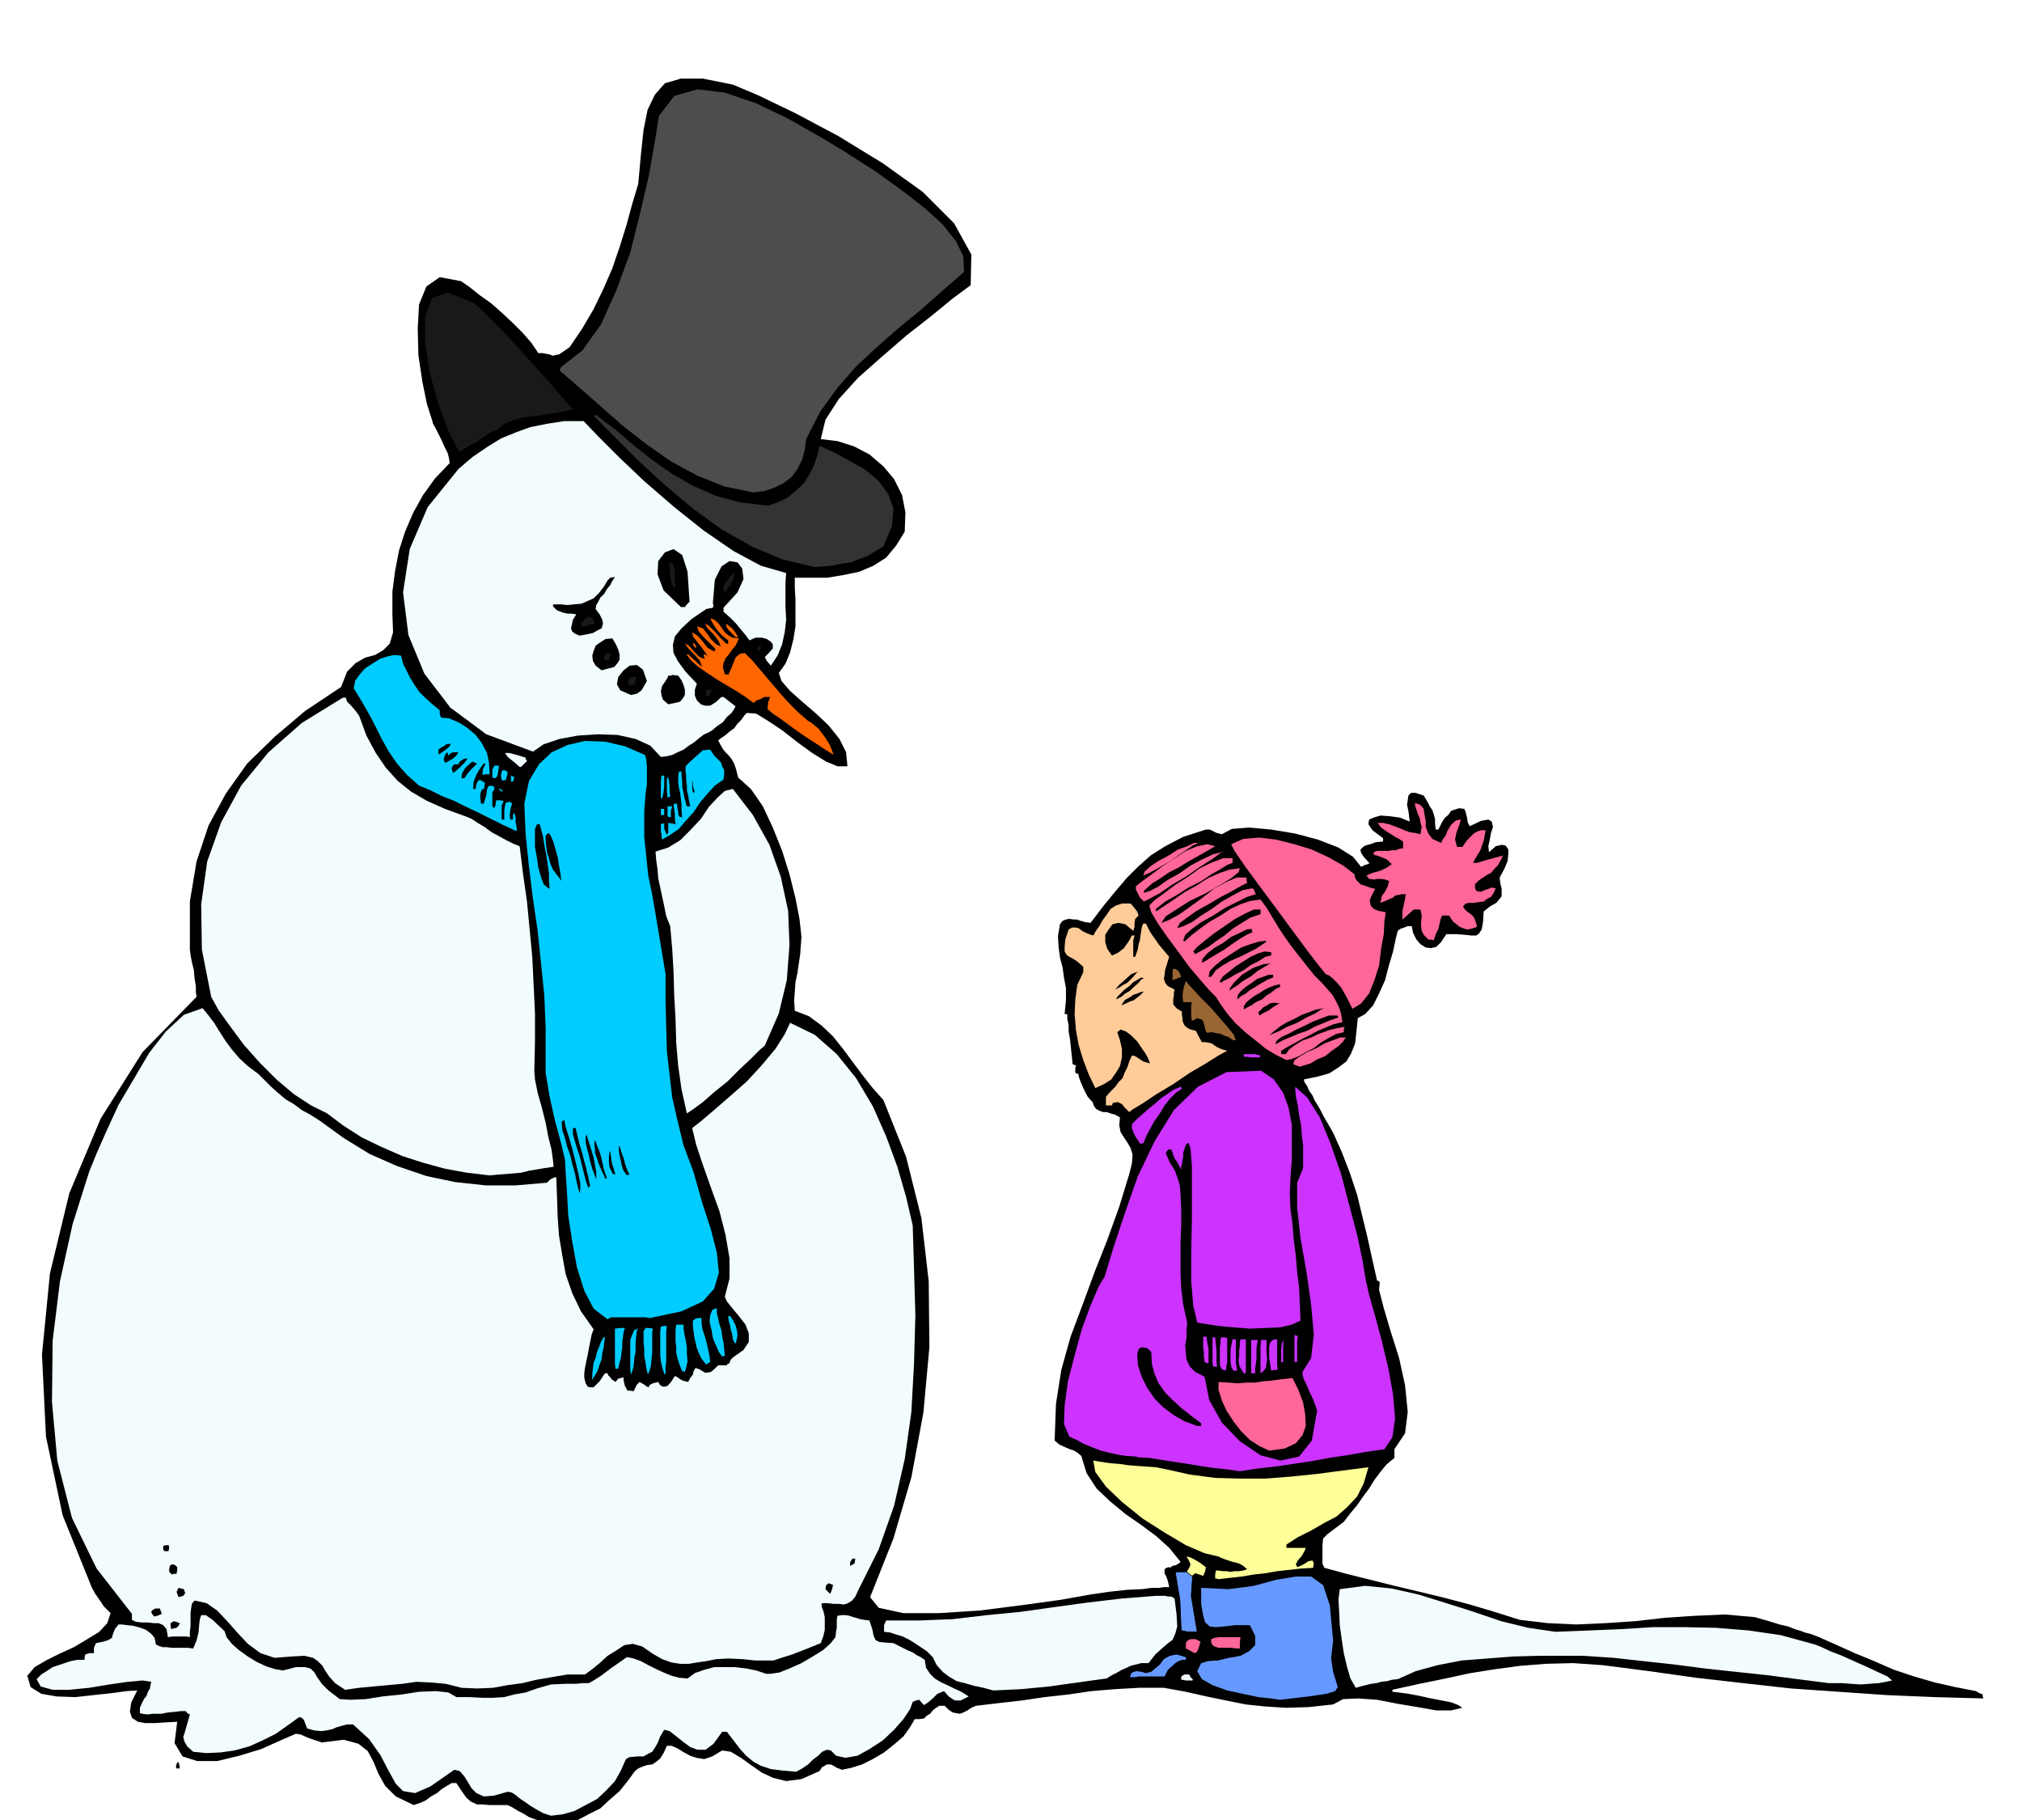
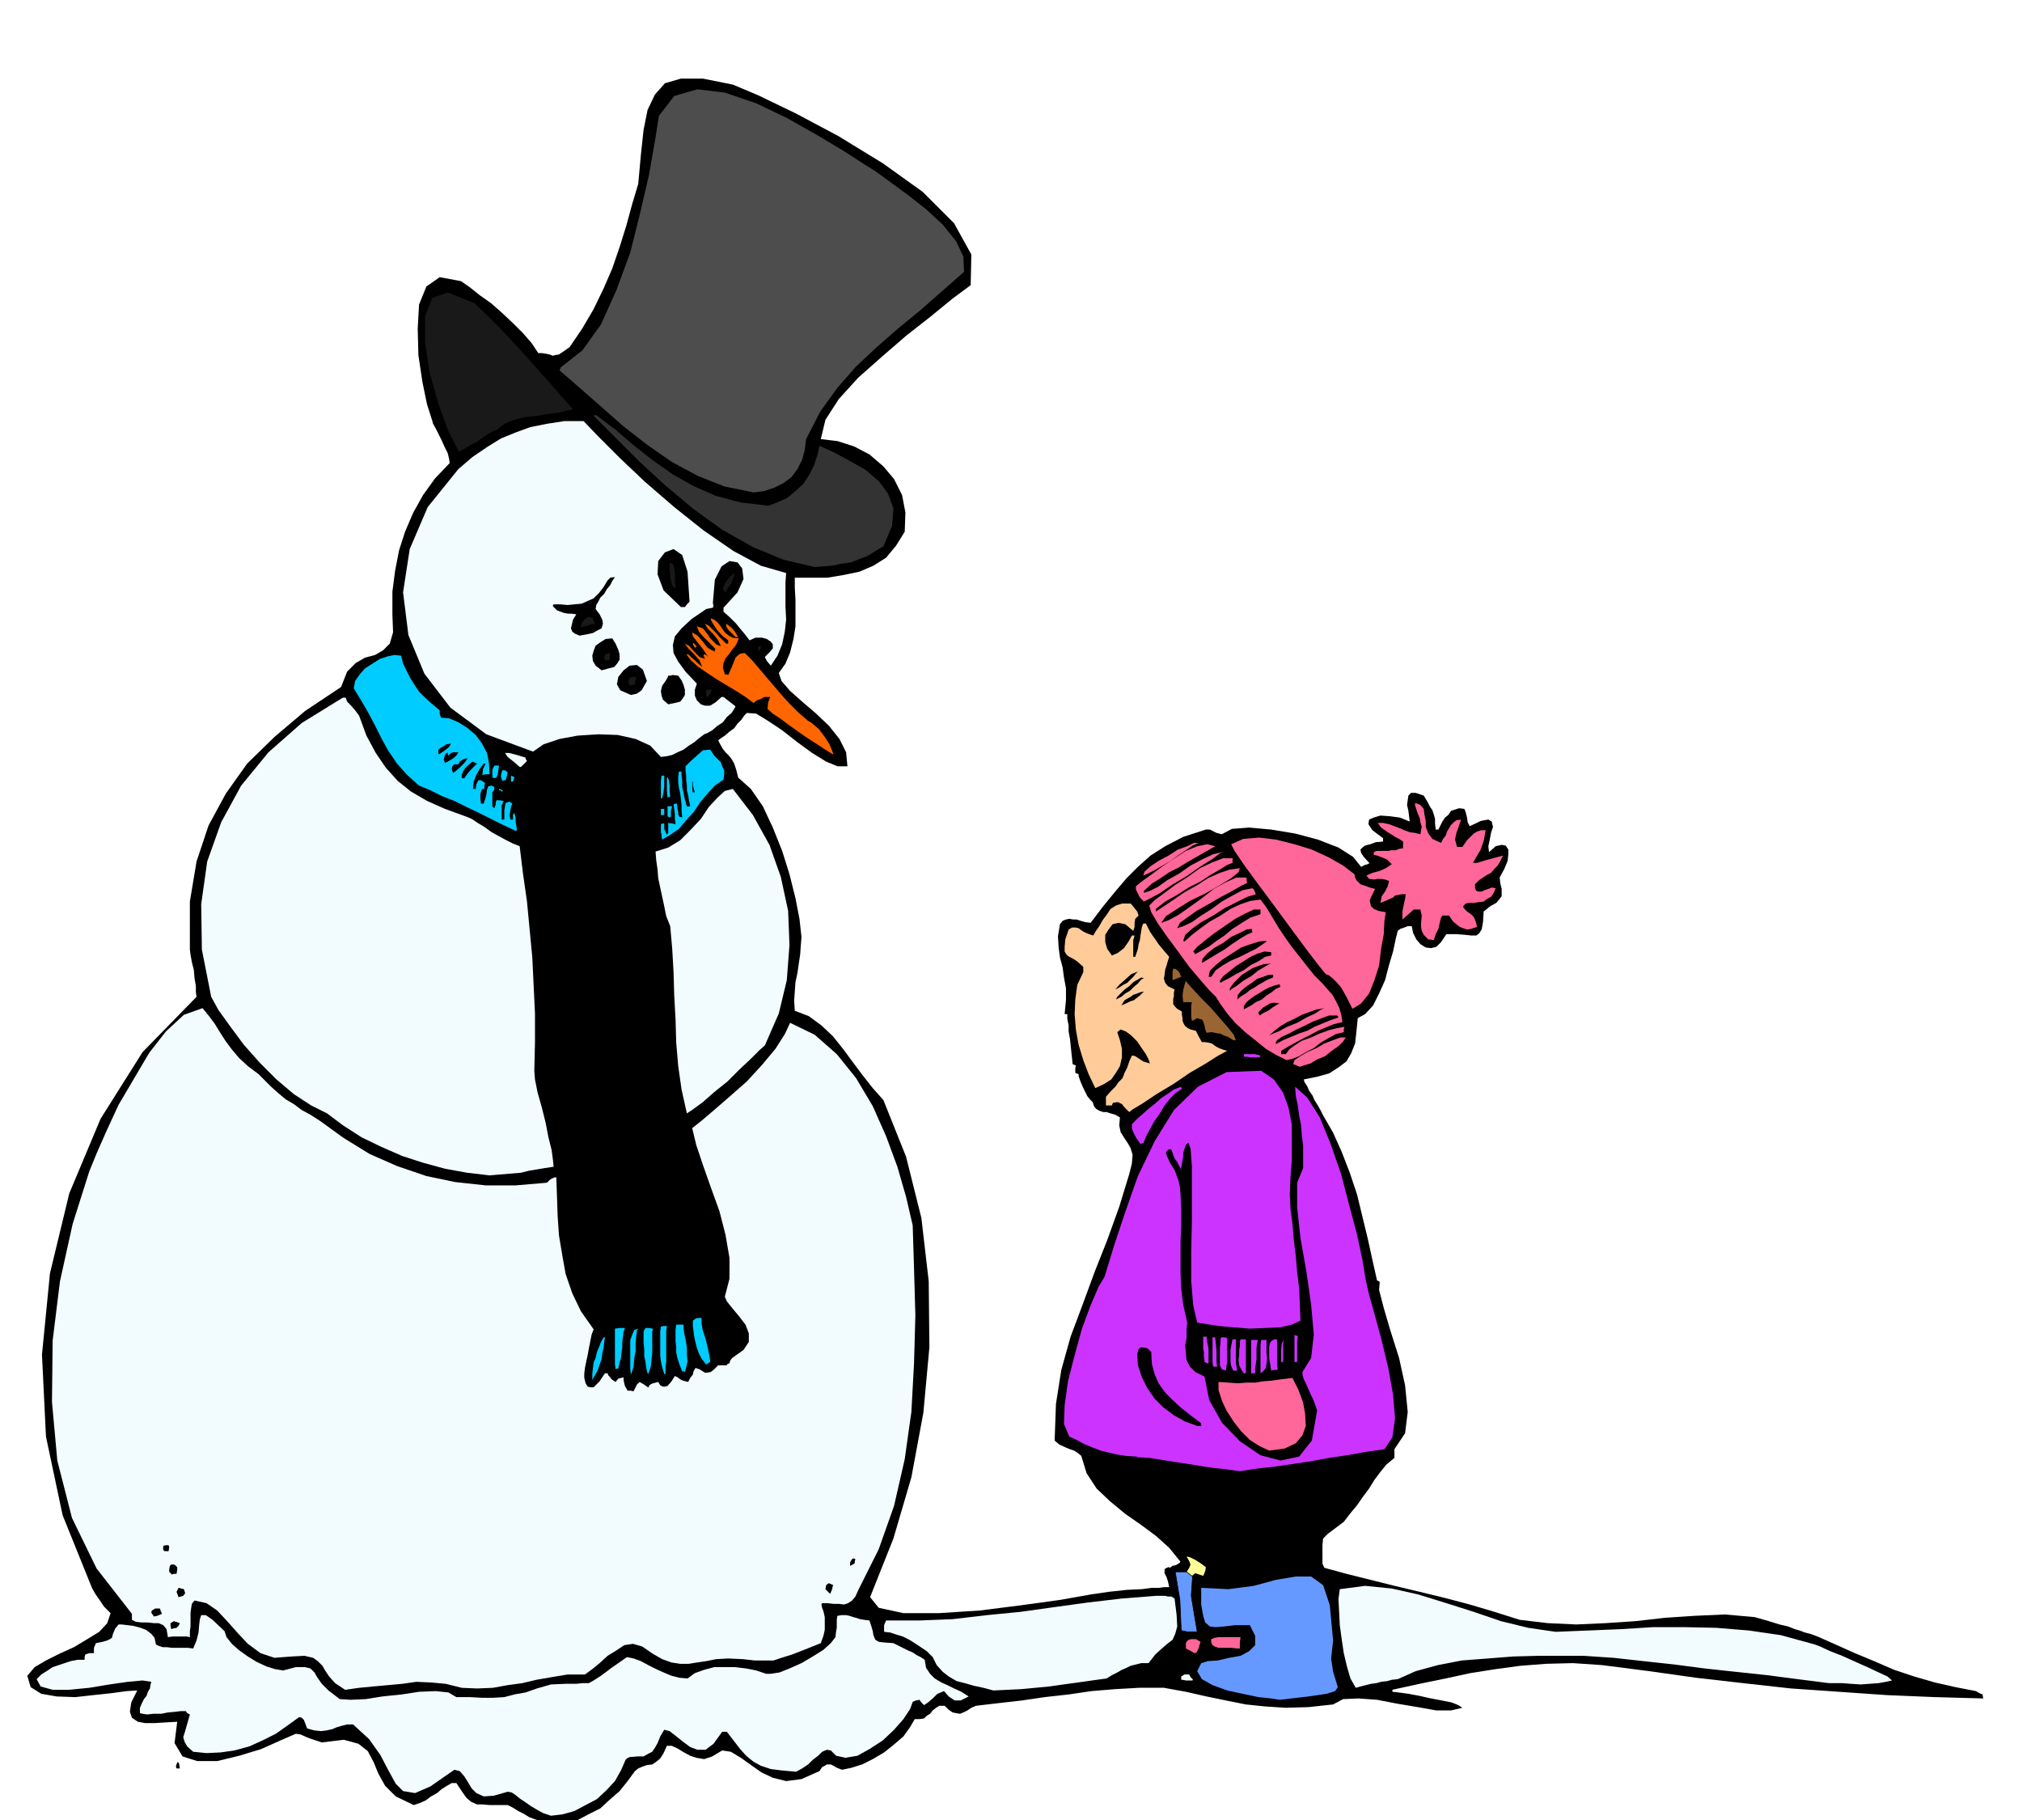
<svg xmlns="http://www.w3.org/2000/svg" width="490.455" height="441.505" fill-rule="evenodd" stroke-linecap="round" preserveAspectRatio="none" viewBox="0 0 3035 2732">
  <style>.brush1{fill:#000}.pen1{stroke:none}.brush2{fill:#f2fcff}.brush3{fill:#69f}.brush4{fill:#f69}.brush5{fill:#ff9}.brush6{fill:#c3f}.brush7{fill:#0cf}.brush9{fill:#963}.brush10{fill:#f60}.brush11{fill:#191919}</style>
  <path d="m831 2739-11-3-9-3-9-3-8-3-8-5-8-4-8-5-8-4h-27l-11-1h-8l-9-4-7-6-7-10-8-12h-7l-7 4-8 5-7 6-9 5-8 6-9 4-9 3-27-13-16-16-10-18-7-17-9-17-14-11-22-6-33 4-6-2-6-2-6-2-5-2-9-4-7-1-23 10-29 13-33 10-33 8h-30l-22-7-12-20 4-32-18 1-16 1h-14l-11-2-9-6-3-9 2-14 9-18-16 1-22 3-28 3-27 3-28-1-23-4-16-10-5-17 11-13 17-10 20-10 22-10 20-12 18-11 12-13 5-15-10-10-6-9-7-10-5-9-44-109-25-118-6-123 12-122 29-120 47-112 63-100 81-83-1-7v-9l-2-12-1-12-3-12-2-11-1-8v-72l10-60 18-54 26-48 32-45 41-40 46-39 54-36 9-23 13-13 14-8 15-4 12-7 10-10 5-17-1-27v-34l4-31 6-31 9-28 12-28 15-27 18-25 22-23-1-7-2-8-5-10-4-9-5-10-4-8-4-7-1-4-8-25-7-34-6-40-1-40 2-36 11-27 20-14 32 6 13 9 15 12 17 12 17 15 16 15 15 15 13 15 10 15h6l6 1 5 1 5 2 3-1 6-1 6-4 10-7 19-28 17-29 15-31 13-30 11-32 10-32 9-33 9-30 4-44 4-37 6-30 11-23 15-17 24-7h33l45 9 38 16 56 27 64 34 67 41 60 43 47 47 26 47-1 46-27 20-33 27-37 29-37 32-35 31-29 32-20 31-7 29 25 3 25 8 23 12 21 18 16 19 12 24 5 26-1 29-13 21-15 18-19 12-21 9-24 5-24 4h-49v15l1 18v40l-3 19-5 20-7 17-10 14 4 12 13 15 18 16 21 18 19 18 16 20 10 20 2 21h-15l-17-7-21-13-22-16-23-18-21-14-18-11-14-1-4 4-4 6-6 6-5 7-7 5-7 6-6 4-4 3 3 6 4 7 4 5 5 5 4 5 4 7 3 9 3 12 19 17 18 26 15 32 14 35 11 35 9 36 6 31 3 27-1 13-1 14-2 13-2 14-3 14-1 14-1 14 1 15 21 8 19 14 17 16 16 20 14 19 15 20 15 19 16 18 34 85 23 92 11 95 1 99-9 98-18 97-27 92-35 88 13 16 37 8h53l62-4 63-8 58-8 45-8 27-4 28-3 22-1 15-2h11l7-1h8l-2-9-2-6-3-6v-6l3-2 3-1h1l1 1 4-3 5-1 5-3 2-2-17-21-20-18-23-17-23-16-23-19-20-19-15-23-8-26-6-5-5-3-6-2-5-2-11-5-7-6 2-55 8-51 14-50 18-48 18-49 19-48 18-50 15-49 4-16 1-13-3-10-4-7-6-9-5-8-2-10 1-12-7-4-7-2-6-2h-5l-6-2-5-3-3-4-2-6-4-4-4-5-3-6-3-6-3-7-2-5-2-6v-3l-3-1-2-1v-7l1-4-3-1-2-1-1-10-1-9-1-10-1-9-2-11v-9l-2-10v-7h-4l2-21v-18l-3-16-2-15-4-15-2-15-1-17 3-18 4-5 5-2 5-1 6 1h5l6 2 7 2 8 1 19-25 18-22 17-20 17-17 19-17 22-14 27-14 34-11h6l6 3 4 2 8 2 15-8 26-2 33 3 36 6 34 9 31 12 22 14 12 15 6-3 4-1 1-1h2l-9-10-4-6-1-5 3-3 4-3 8-2 8-3 11-1v-5l-16-12-6-9 1-7 7-3 10-3 14 1 15 2 15 6-1-8-1-8-2-9 1-7 1-7 4-4h7l12 4 3 5 3 5 3 6 4 6 2 6 2 7v7l1 9h4l3-6 3-6 4-6 5-4 4-6 6-2 6-2 8 1 2 5 2 8 1 7 3 6 17-8 11-2 5 3 2 8-3 9-2 11-2 9 1 9 10-9 9-2 6 1 4 6v7l-1 10-5 12-7 13 1 9 2 8v11l-3 4-5 6-9 5-10 8-1 16-2 11-4 6-4 3h-8l-9-1-13-1h-15l-8 12-7 7-8 2-8-1-8-5-6-7-5-10-2-10h-6l-5 2-6 2-4 3-3 12-4 19-6 20-6 23-9 20-9 18-12 13-11 6-2 20-2 18-6 15-7 12-12 9-14 9-18 5-20 4 1 4 4 6 3 7 5 7 3 7 5 8 4 7 4 8 15 26 13 29 12 31 11 33 8 33 8 33 7 32 7 31h1l3 2-1 12 7 27 10 34 13 41 9 41 4 40-4 32-16 24v13l-12 10-9 11-9 12-8 13-9 12-9 13-10 12-10 13-8 6-8 6-8 6-7 7-1 10v28l3 6 33 9 36 9 36 9 38 9 37 9 38 10 37 11 38 12 42 5 43 2 44-2 45-3 44-5 45-3 45-2 45 4 21 6 16 5 13 3 10 4 7 2 8 3 8 2 11 4 27 12 29 13 29 12 30 13 30 10 31 9 31 7 31 6 5 3 5 2v2l1 4-73-2-72-3-72-5-72-5-72-8-70-8-71-10-70-9-44-3-40 1-39 3-37 5-38 6-37 8-39 8-41 9v3l9 1 15 2 16 3 18 4 16 3 15 3 10 4 6 4-17 4h-22l-28-5-30-5-31-6-28-2-23 1-15 8-37 4-34 1-31-2-29-3-30-6-29-6-31-7-33-6h-37l-36 2-36 3-34 5-36 4-34 5-35 4-34 4-7 3-6 4-6 3-5 2-6-1-5-1-6-4-6-6h-8l-5 3-5 4-4 5-5 3-4 4-7 1h-7l-7 12-10 14-14 12-15 12-17 10-16 8-16 5-14 3-8-3-5-3-4-2h-6l-3 2-4 2-4 6-27 12-23 3-20-5-17-8-17-12-14-10-15-9-13-2-15 9-12 4-12-2-9-3-11-6-8-5-9-4h-7l-5 11-5 8-6 5-6 4-8 1-6 2-7 3-5 4-11 15-12 15-15 13-14 13-18 9-17 9-18 5-17 2z" class="pen1 brush1" />
  <path d="m827 2725-12-4-9-5-10-6-7-5-9-6-6-5-6-4-6-1-21 6-15 1-11-5-7-7-6-10-5-8-7-8-8-2-36 25-23 10-18-3-11-11-11-20-12-23-17-24-24-22h-9l-8 2-7 2-7 3-9 2-8 1-10-1-11-3-3-8-2-5-3-3-4-1-18 13-17 12-20 10-20 9-22 6-21 3-21 1-20-2-9-8-4-7-2-7 2-6 2-7 2-7 2-7 2-7-4-2-2-3h-8l-8 1-11 1-10 2h-12l-9 1-7-1-4-1v-8l3-7 3-6 4-5 2-6 3-5 1-6 1-4-13-2-22 2-28 4-30 5-31 3H79l-18-5-6-11 7-7 8-5 9-6 9-3 9-3 9-3 10-2h11v-4l1-4 6-2h7v-8l3-7 10-2 7-2 4-2 3-2 1-4 1-3 3-7 5-6h5l8 1 9 1 11 3 8 3 8 6 5 6 2 10 4 2 6 2h6l8 1h24l8 1 5-12 3-12 1-12 1-8 2-6h7l10 7 18 17 3 9 8 10 10 9 14 10 13 8 15 7 13 4 12 2 19-5h14l8 2 6 6 4 7 7 10 10 10 17 13 16 1 23-1 25-4 29-3 26-4 25-1 19 2 12 7h20l19 1h16l17-1 15-4 17-3 17-6 21-6 22-1h16l10-1h9l7-4 11-7 16-12 23-16 10 2 11 4 11 6 12 6 11 5 12 5 12 3 12 1 11-8 14-5 15-4h31l17 2 15 3 15 5h7l13-2 15-6 18-8 17-10 16-10 11-10 7-9 1-9 1-5v-13l1-5 6-1h7l5 1 6 2 4 1 6 2 6 1 8 1 3 9 2 7 1 6 2 5 1 2 5 3 8 1 14 1 12 6 10 5 7 3 6 4 6 3 6 4 2 12 6 9 7 7 10 6 9 4 10 5 11 5 11 7-6 3-6 3h-9l-9-6-7-8-10 4-7 7-7 6-6 4-4-4-3-4-5 1-5 2-4 11-10 15-14 16-17 16-20 13-18 10-18 3-14-3-8-8-6-1-7 3-6 6-8 6-7 7-9 6-9 5-22-2-16-2-15-5-11-6-11-9-9-10-10-13-10-13h-7l-13 18-12 9h-12l-11-4-12-9-10-8-9-7-8-2-6 10-4 10-4 7-4 6-6 3-7 4h-9l-12 1-4 2-2 2-7 16-9 16-13 14-14 13-17 9-17 9-18 5-17 2z" class="pen1 brush2" />
  <path d="m265 2654-1-3 2-6h2l1 3 1 6h-5z" class="pen1 brush1" />
  <path d="m1921 2551-13-2-19-2-24-5-23-5-22-8-16-9-7-12 6-12 10-3 15-1 17-4 17-3 13-7 9-9v-14l-8-16h-22l-17 2-12 1-9-1-7-6-3-10-3-17v-25l41 2 38-5 33-9 30-5h23l18 13 10 30 5 53-3 27 3 20 4 13 3 10-4 6-13 4-27 4-43 5z" class="pen1 brush3" />
  <path d="m1491 2537-15-4-14-3-14-4-12-3-12-7-9-7-9-10-6-12-9-9-9-6-9-6-8-5-10-5-10-3-9-3-9-1v-10l3-7h50l50-2 51-6 51-5 50-7 51-7 51-6 51-4h14l4 1h5l5 3 3 24 1 18-3 11-4 9-8 6-8 7-10 9-10 13h-11l-8 2-8 2-6 3-7 3-7 4-8 4-8 5-22 3-21 3-22 3-21 3-21 2-21 2-21 1-21 1zm-973-1-15-10-9-10-6-9-4-7-7-7-7-5-13-3-19 1-26 2-21-7-19-14-15-16-16-18-15-16-16-11-18-4-4 5-1 6-1 7v21l-1 7v9l-5-1h-21l-7 1-2-12-5-6-7-3h-7l-9-1h-9l-9-1-6-3v-9l-53-68-37-76-22-86-8-88 1-92 11-89 19-86 25-79 11-27 15-34 18-39 23-39 23-39 25-32 27-25 28-10 9 11 9 12 8 13 9 14 9 12 11 13 13 12 16 12 9 9 10 10 10 9 12 10 12 7 12 9 13 7 14 9 36 26 39 24 41 18 44 15 43 9 46 5h45l47-4 5-5 4-2 2-1h3l1 28 1 30 2 29 5 30 5 28 10 29 13 27 19 27-3 8-2 10-2 10-2 11-2 9-2 10-1 8v7l2 8 3 5 4 1h5l4-4 5-5 4-6 4-6h4l1 3 3 3 2 3 6 4 4-5 8-2v4l1 5 1 4 4 7h4l5 1 5-10 4-4 7 4 4 3 2 1h1v-2l2-2 4-2 8-2 3 5 4 2h3l4-1 6-7 5-8 4 2 4 3 4 2 8 2 3-6 4-5 1-5 3-5 6 2 8 5h4l5-1 5-4 6-6h13l1-2 3-1 1-4 3-4 17-12 8-12v-13l-5-13-10-13-10-12-8-10-3-7 7-27v-31l-6-35-9-35-13-36-12-34-10-30-6-25 14-11 20-17 23-20 25-22 23-25 20-24 14-22 8-17 37 18 33 29 29 36 25 42 20 45 17 46 13 45 10 43 2 65 2 70-2 72-4 73-10 71-16 70-23 65-31 62-4 9-5 6-6 4-6 2-8-1h-8l-9-1h-8l-1 2 1 5 2 5 2 9v19l-2 9-4 11-25 10-18 7-16 5-12 4h-28l-18-2-22-1-18 1-15 3-14 2-12 2h-13l-13-2-14-5-14-8-16-11-14-4-13 2-12 8-13 8-12 11-11 9-11 8h-26l-24 4-23 4-21 5-22 3-22 4-24 1-23-1-24-6-22-2-22-1-21 3-22 2-22 2-21 2-21 3zm1517-3-8-14-5-17-5-21-3-20-3-22-1-21-1-18 2-15 38-5 40 4 40 9 42 13 41 13 41 14 41 10 41 6 49-2 49-2 48-3h48l47 1 49 4 48 7 51 14 8 3 15 7 18 7 20 9 18 8 17 8 13 6 7 6-9 2-11 2-14 1-13 1-15-1-13-1h-20l-47-6-46-6-47-5-46-5-46-6-46-5-45-5-45-3h-68l-38 1-38 3-39 3-36 7-33 9-27 12-9 1-7 2-9 1-7 2-8 1-8 2-8 2-7 2zm-255-11-5-1h-2v-5l5-3h7l2 4 4 4h-1v1h-10z" class="pen1 brush2" />
-   <path d="M1704 2517h-8l2-6 4-2 4-1 7 1 7 2 8-2 6-5 7-6 6-8 9-5 10-2 14 4v4h-6l-5 2-5 3-3 3-8 7-5 10h-39l-5 1z" class="pen1 brush3" />
  <path d="m1793 2481-7-4-6-3v-8l1-2 3-3 4-1h7l7 4-1 3-2 7-3 6-3 1zm64-7-9-1h-19l-6-2-3-2-2-4v-5l5-2 6-1h33l-1 8v9h-4z" class="pen1 brush4" />
  <path d="m1790 2448-8-2-8-2-1-14v-12l-1-10v-9l-2-9-1-9-1-10-1-9 6-1h7l5-8 2-5-2-5-4-7 5 1 8 4 8 5 8 6-1 6-3 7-12-4-6 5-3 10 1 14 1 15 3 16 2 14 2 12h-2l-2 1z" class="pen1 brush5" />
  <path d="m257 2445-1-5v-4l5-3 9 3-2 4-3 3-5 1-3 1zm-26-19-4-6 1-3 5-3h7l1 3 2 5-7 3-5 1zm37-29-3-8 3-6 8 2 2 6-3 4-7 2zm978-5-7-7 1-6 4-3 7 3-1 1-1 5-2 5-1 2z" class="pen1 brush1" />
-   <path d="m1829 2370-3-1h-2v-6l1-6h4l6 1h6l6 1 6-1h7l6-1 6-2-6-5-5-3-6-2-5-1-6-2-6-2-5-2-4-2-21-5-28-12-32-19-33-21-31-25-24-23-16-22-3-17 12 2 14 2 13 1 14 2 13 1 14 1 14 1 15 3 36 8 38 5 37 1h39l38-3 39-4 38-5 39-5-7 24-10 20-15 16-16 14-19 10-19 11-20 10-17 11v5h29l-2 5-4 7-6 7-3 6 1 1 1 3 5-2 6-3 6-4 6-1 2 4-1 7-18 1-18 2-18 2-17 3-18 2-18 3-18 2-17 2z" class="pen1 brush5" />
  <path d="m258 2363-4-4v-4l1-5 2-2h4l2 1 3 3v4l-1 6h-4l-3 1zm1018-13v-5l2-4 2-2h2l2 1-1 3v3l-3 2-4 2zm-1029-22-2-2v-6l4-1h4l1 3-1 6h-6z" class="pen1 brush1" />
  <path d="m1861 2208-21-3-19-2-20-3-18-3-20-3-19-3-19-3-18-1-1-1h-1l-15-1-13-2-13-3-12-3-13-5-12-5-11-6-11-5-8-19 1-28 5-36 10-39 11-40 13-35 12-28 9-15 14-46 17-51 19-54 25-52 29-47 36-35 43-22 52-2 19 13 14 20 8 22 5 26v53l-2 26-1 25 1 22 3 23 2 24 3 24 2 24 3 24 1 24 1 25-13 6-17 4-23 1-23 1-25-2-22-2-19-3-13-2-6-26-3-36v-45l1-46v-82l-2-26-3-9-4 3-2 6-2 6v6l-1 5-1 6-1 4v4l-3-5-3-6-3-4-2-4-2-6-2-5h-4l-3 3-1 3 3 7 3 7 4 6 4 7 2 6 3 8 2 9 1 12 1 23v24l-1 23v47l1 24 3 24 6 27-1 11v12l-2 11 1 12 1 10 5 10 8 8 14 7 7 35 19 34 27 28 31 21 30 8 28-6 19-24 8-45-3-9-3-8-4-8-3-7-4-9-3-6-2-7v-4l13-21 4-35-4-45-7-49-9-51-5-46v-37l9-22v-34l-2-15-1-15-3-15-2-15-3-14-1-14 18 16 19 30 16 39 16 46 12 46 12 45 8 38 5 30 5 22 9 32 10 37 10 42 7 39 3 36-4 28-12 18-28 4-28 5-27 4-27 5-27 4-27 4-27 3-26 4z" class="pen1 brush6" />
  <path d="m1905 2177-15-7-14-9-13-13-11-14-11-17-7-15-5-16v-12l15 1 14 1 13-1h13l12-2 13-1 14-2 17-2 9 18 7 19 3 17 1 18-5 14-10 12-17 8-23 3z" class="pen1 brush4" />
  <path d="m1797 2140-19-7-16-9-16-12-13-13-11-16-8-16-6-18-1-17 2-7 2-2 3-1 7 1 3 2 4 4 1 18 4 15 6 14 10 14 11 11 13 12 14 11 16 12v4h-6z" class="pen1 brush1" />
  <path d="M889 2071v-9l1-9 1-8 3-7 2-9 3-7 3-8 4-7h2l-1 7-1 9-2 8-1 9-3 8-3 9-4 7-4 7zm58-8-1-9v-43l3-8 3-7 6-2-2 3-1 8-1 11v12l-2 11-1 12-2 7-2 5zm50-1-3-10-2-9-1-9v-36l1-7 4-1h5l-1 8v45l-1 9v10h-2zm-25-1-2-8-1-8-2-10v-10l-1-10v-17l3-5h5l6 1-1 5v31l-1 10-1 10-2 7-2 5-1-1z" class="pen1 brush7" />
  <path d="m1867 2061-4-6-3-6-1-8 1-7v-8l1-6v-6l1-4h8v51h-3zm11 0v-50h10l-1 5-1 7v17l-1 7-1 7v7h-6z" class="pen1 brush6" />
  <path d="m1024 2058-4-10-3-9-2-9v-8l-1-9v-17l1-8h11v5l1 8 2 9 2 12v10l1 11-2 9-2 7-2-1h-2z" class="pen1 brush7" />
  <path d="M1892 2061v-42l1-8h8v19l1 9-1 7-1 7-4 5-4 3zm-41-4-3-7-1-6v-18l1-6 1-5 1-5h5v35l1 6 1 6h-6zm57 0-1-7-1-6-1-6v-17l1-5 3-4 4-2h3l1 1v38l1 6h-1l-1 1h-4l-4 1zm-74-2-3-6v-27l1-6v-6l1-3h5l4 1v36l-1 6-1 7-3-1-3-1z" class="pen1 brush6" />
  <path d="m924 2055-1-8v-53l7-1h8l-2 6-1 8-1 7v8l-1 7-1 9-2 7-2 9h-3l-1 1z" class="pen1 brush7" />
  <path d="m1821 2051-1-6v-38h4l1 10 1 11v17l1 6h-6z" class="pen1 brush6" />
  <path d="m1060 2048-7-9-4-8-3-8-2-8-2-9-1-8-1-8v-8l4-3 3-1h6v7l1 8 2 7 3 9 2 8 2 9 2 9 1 9-5 3-1 1z" class="pen1 brush7" />
  <path d="m1812 2046-2-1-2-1-1-9v-6l-1-5v-18h5l1 8 2 10v22h-2zm111-1v-19l1-10 3-5-1 5v28h-2l-1 1zm20 0v-42l1 1 4 1-1 8v31h-4v1z" class="pen1 brush6" />
-   <path d="m1084 2036-5-7-4-9-5-12-2-12-3-12 1-10 3-8 7-3v8l2 8 2 9 3 9 1 9 2 9 1 9 1 11h-2l-2 1zm19-20-3-6-1-8-2-6-1-6-2-7-1-7 1-1h2l4 6 4 8 2 7 1 8-1 5-1 5-1 2h-1zm-191-36-21-16-14-27-11-35-7-38-6-39-2-36-2-30-1-19-5-21-5-19-5-18-4-18-4-18-3-18-3-18v-67l-2-49-5-49-5-48-7-48-6-48-5-48-2-47 7-34 15-25 19-18 24-11 26-6 30 1 30 7 30 13 2 6 1 11v27l-2 14-1 14-1 12v39l3 29 3 29 6 29 5 29 5 30 5 30 5 30v42l1 39 1 35 4 35 4 34 8 35 9 37 15 40 13 46 13 40 9 35 3 30-7 24-17 19-32 15-47 10-8-1h-51l-5 3z" class="pen1 brush7" />
  <path d="m870 1791-4-15-3-15-4-14-3-13-5-14-3-12-4-12-1-12 2-2 2-1 2 10 5 16 5 17 5 20 4 17 3 15v10l-1 5zm13-8-4-12-3-12-3-12-3-12-4-12-3-10-3-11v-9h4l5 21 5 17 3 12 3 10 1 6 2 7 1 6 2 8h-1l-2 3zm12-13-3-8-3-8-3-10-2-10-3-11-2-9v-8l2-4v3l3 9 3 10 4 13 2 11 2 11v11zm13-3-4-8-3-7-3-7-2-7-3-8v-7l-1-6 1-6 1 2 2 6 3 7 3 9 2 9 2 9 2 7 3 8-3 1v-2z" class="pen1 brush1" />
  <path d="m735 1764-34-4-33-6-33-9-31-10-32-14-29-14-28-18-24-18-24-12-26-17-26-22-25-25-24-27-20-27-18-25-11-20-14-71-1-68 9-64 21-59 30-55 41-50 50-44 60-37 2-1h4l2 6 6 6 6 7 6 8 11 30 14 26 15 22 18 20 20 16 24 14 27 12 33 12 7 3 9 6 10 6 11 8 11 6 11 6 10 5 10 4 5 41 6 42 4 42 4 42 2 42 2 42v43l-1 43 1 13 4 20 6 21 6 24 4 21 5 20 2 15 1 10-13 2-12 2-12 2-12 3-12 1-12 1-12 1-11 1z" class="pen1 brush2" />
  <path d="m941 1764-3-4-3-5-2-7-1-6-2-8-1-6v-8h1l3 10 4 11 1 5 2 6 2 5 3 6h-3l-1 1zm-21-2-5-10-1-8v-8l1-7v-1h1l1 8 1 7 1 5 2 5 1 5 2 4h-4z" class="pen1 brush1" />
  <path d="m1712 1717-7-10-3-6-3-7v-7l8-8 8-7 9-8 10-8 9-8 9-6 10-7 11-4v1l1 2-9 6-9 9-8 10-7 12-8 11-6 11-6 11-5 12h-3l-1 1z" class="pen1 brush6" />
  <path d="m1031 1671-8-36-5-35-3-35-1-35-2-36-1-35-2-35-3-34-6-15-3-15-3-14-3-14-3-14-1-13-2-14-1-13 19-6 18-11 15-15 16-17 12-18 13-14 11-10 12-3 30 39 25 45 17 48 11 51 2 51-4 53-12 50-21 48-8 7-13 13-17 16-18 18-20 16-17 15-15 11-9 6z" class="pen1 brush2" />
  <path d="m1695 1669-7-7-4-5-6-3-7 1-1 1-1 3h-9v-13l7-8 7-7 5-7 6-6 3-8 4-8 3-9 4-9 5 1 6 4 6 4 10 3-2-6-4-8-7-10-6-9-9-9-8-6-8-3-5 4 4 12 3 13v13l-3 13-6 10-7 10-11 7-13 6-10-21-8-21-7-23-4-22-2-24 1-22 3-22 9-19v-8l-9-8-6-4-6-3-4-3-3-5v-7l1-11 5-15 5-3h6l4 1 4 3 3 2 4 2 5 2 6 2 4-7 5-7 5-9 6-8 6-9 8-5 9-3h13l2 2 4 5 4 5 2 6-5 5-1 6v6l-2 6-12-10-10-2-9 2-6 8-5 8v11l3 10 7 10 9-4 9-7 7-10 5-9h4l-2 7v25h3l2-6 2-6 1-7 2-6 1-8 1-6 1-6 2-5h4l3 6 3 6 4 6 5 7 4 6 5 6 5 6 6 7-2 6-2 7-2 6-1 8-1 6 2 6 4 5 10 5-1 5v5l-1 4v8l3 4 3 3 7 4v5l1 5v4l2 5 2 3 4 3 4 2 8 2 4 8 5 9h5l6 1 4 1 4 3 3 2 4 2 5 2 7 2-13 7-19 12-24 14-25 17-25 15-21 14-15 9-5 4z" class="pen1" style="fill:#fc9" />
  <path d="m1951 1601-5-2-5-2 2-6 9-6 10-6 14-6 12-7 13-5 11-4h8l-4 6-7 7-10 7-10 8-12 5-10 6-10 3-6 2zm-20-10-16-8-15-9-16-13-15-12-15-14-12-14-10-14-7-11-10-10-13-15-17-20-16-22-17-23-14-20-10-17-3-10 8-8 15-11 16-12 19-12 18-13 19-9 16-6h14v7l-8 3-11 7-14 8-15 10-18 9-17 11-18 10-14 11v4l12-8 15-10 16-11 18-10 17-11 18-8 15-5 15-2-2 6-11 9-18 11-21 12-23 11-19 12-17 11-7 10 11-4 15-8 17-12 18-13 18-14 18-10 16-7h15v4l1 4-10 5-14 8-17 9-17 10-18 10-14 10-11 8-4 8 9-3 13-6 14-10 16-10 15-11 16-9 15-8 15-3 2 2 3 7-13 4-16 8-18 9-17 11-18 10-14 10-10 9-3 9 2 1 11-10 13-10 14-10 16-9 15-10 15-7 15-5 15-2 9 12 9 15 9 15 10 15 10 14 11 14 11 14 12 15 5 5 7 7 7 8 8 9 5 9 5 10 3 10 2 12-13 3-12 5-12 5-11 6-12 6-11 6-11 6-10 6v5h7l5-7 8-6 11-7 14-5 13-6 14-5 12-3 11-2-1 4v4l-12 3-11 6-12 7-10 8-12 6-10 6-10 4-9 2z" class="pen1 brush4" />
  <path d="m1878 1587-6-1h-5v-4h16l9 2-1 1v2h-13z" class="pen1 brush6" />
  <path d="M1915 1567v-3l2-3 7-5 11-5 11-6 13-6 12-6 13-5 11-4h12l1 1 1 2-12 4-12 5-12 5-11 6-12 4-12 5-12 5-11 6z" class="pen1 brush1" />
  <path d="m1851 1561-8-5-6-2-6-3h-3l-9-2-8 1-2-5-1-6-2-6-2-3-4-1-3-1-5 3-3 1-1-6v-17l1-5h-13l-1-10 1-8 2-8 2-6 2 3 9 10 12 13 15 15 13 15 13 15 8 10 3 8h-4z" class="pen1 brush9" />
  <path d="m1905 1554 8-7 9-7 10-6 11-5 11-6 11-4 11-4 12-2-5 2-9 6-13 6-14 8-15 6-13 7-10 4-4 2zm-14-30-2-3v-2l7-7 7-4 3-2 4-1h5l6 1-3 1-3 2-5 3-5 4-10 5-4 3zm-24-9v-5l4-6 6-5 7-5 7-4 6-4 8-4 8-3 8-2v2l1 2-7 3-6 5-8 5-7 6-9 4-7 5-6 3-5 3z" class="pen1 brush1" />
  <path d="m2030 1514-4-8-4-8-5-9-4-7-6-7-6-6-6-5-5-2-9-11-17-22-23-31-25-34-26-35-22-30-15-22-5-10 18-8 24-2 25 3 28 7 26 8 26 12 21 12 17 13 1 5 2 4 3 3 3 3 3 1 6 2 5 2 8 2-3 6-3 6-2 5 1 6 1 3 4 4 7 3 11 2-2 13-1 20-4 22-3 25-7 22-8 20-12 15-13 8z" class="pen1 brush4" />
  <path d="m1683 1509 5-8 9-5 4-3 6-2 5-2 5-1-6 6-9 7-6 2-6 3-5 2-2 1zm-8-9 2-4 5-5 6-6 7-5 6-6 7-4 5-3 4 1-4 2-5 6-6 5-6 6-7 4-6 5-6 3-2 1zm182 0 1-7 5-6 7-6 9-6 8-6 9-3 8-3h7v4l-8 3-7 4-7 4-6 4-7 4-6 5-7 4-6 5zm-183-15 6-7 9-8 9-8 10-4-3 3-3 4-5 5-5 5-6 3-6 4-4 2-2 1zm172 2v-4l6-8 6-6 6-6 8-5 8-5 8-3 9-3 11-1-3 1-7 4-10 6-10 8-12 7-9 7-8 5-3 3zm-14-12-1-2v-1l5-7 9-7 10-8 11-7 11-7 11-5 10-3 10 1v5l-9 2-9 6-12 6-11 8-12 6-10 6-8 4-5 3z" class="pen1 brush1" />
  <path d="M1760 1471v-13l1-4h3l3 2 3 3 3 7-8 3-5 2z" class="pen1 brush9" />
  <path d="m1814 1466 2-9 8-8 11-9 14-9 14-9 14-5 13-4 10-1 1 1-7 5-9 6-12 6-12 6-14 6-12 7-10 7-7 10h-4zm-10-21 1-6 7-8 10-8 14-8 12-9 13-6 10-5 8-1v2l1 3-9 4-10 6-12 8-11 8-12 7-10 6-8 5-4 2zm-10-13-2-3-1-1 6-7 11-9 14-11 16-11 16-11 15-8 13-6h10v7l-15 5-13 8-14 9-12 10-12 8-12 9-11 6-9 5z" class="pen1 brush1" />
  <path d="m2144 1410-7-7-3-6-1-6v-6l1-11-2-9h-10l-9 8-8 7v-12l1-5 1-5 2-9 1-7h-6l-5 1-5 1-3 3-5 2-4 2-5 2-5 2 2-10 5-7 4-8 2-8-6-2-6-1h-6l-4 1-8-1-4-5 9-4 11-3 9-4 9-6-7-7-7-3-8-3-5-1v-4l4-2h18l5-1h6l5-2 6-1v-10l-6-4-6-3-6-4-5-3-10-7-5-7h8l9 2 8 3 8 3 7 3 8 3 8 1 8 2 1-6 1-5-2-7-1-6-3-7-2-6-2-6v-4l8 3 5 6 1 8 2 10v9l4 10 6 8 13 6 3-6 4-5 2-6 3-5 3-5 4-4 4-3 7-1-3 9-4 11-2 10 3 11h8l7-10 7-7 3-3 5-3 6-2h7l-3 16-5 14-6 10-4 7-1 2h6l13-4 26-7-4 8-4 7-5 5-5 6-6 3-6 4-6 4-6 6v6l2 4 3 1h5l4-2 6-2 5-2 6 1-3 7-4 6-6 3-5 4-8 1-7 1h-7l-5 1-3 3-1 2 3 4 3 3 3 2 4 3 2 2 2 3 2 5 2 8-9 3-6 1-6-2-5-2-10-8-6-9h-10l-2 3-2 8-2 9-4 8-3 9-5-1h-3zm-427-57-6-6-3-6-3-6v-5l10-8 14-10 16-12 18-12 17-11 17-7 15-3 12 3-14 8-14 8-14 8-13 8-14 7-13 9-13 8-12 11v3l9-3 12-6 14-10 18-10 17-12 17-9 17-8 17-4-6 2-12 9-19 12-20 14-22 13-19 13-15 8-8 4z" class="pen1 brush4" />
  <path d="m823 1333-7-6-4-11-4-14-2-14-3-17v-27l3-7h4l2 7 3 11 2 13 3 15 2 14 2 14v12l1 11-1-1h-1zm20-11-7-9-6-8-4-9-2-8-3-9-1-9-1-9v-7l2-2 2-2 3 3 4 9 3 10 4 14 2 13 2 11 1 8 1 4z" class="pen1 brush1" />
  <path d="m1716 1314 2-6 9-8 12-8 15-8 14-9 14-5 10-5h7l-9 4-10 7-12 8-11 8-12 7-12 7-10 5-7 3z" class="pen1 brush4" />
  <path d="m994 1260-1-4v-4l-1-3v-12l2-1h3v8l4 9 1-2 1-1v-15l7 1 4 1-1-8v-7l-1-8-1-7 3-1h2l1 8 1 5v3l2 4h2l2 1-1-10v-9l-1-9-1-8-2-9-1-8v-8l1-8h4v6l1 9v8l2 9 1 6 2 7 1 5 2 3 1-1h3l-2-9-1-7-2-8v-7l-1-8v-7l-1-7v-7l8-8 9-8 9-8 11-1 6 9 10 10 2 6 3 6v6l-1 8-13 9-11 12-11 13-10 15-11 12-11 13-13 9-12 7zm-222-14-19-9-18-9-18-9-17-8-18-9-18-7-18-9-17-7-18-16-15-17-13-19-10-18-10-20-10-19-11-19-11-18 2-11 7-10 8-9 11-7 11-7 12-4 10-2 10 1 3 12 6 12 5 10 7 11 6 9 9 9 10 9 12 10v5l2 6 12 1 14 6 13 8 13 11 9 12 8 15 3 15 1 17h-6l-5 1 1-9 4-8h-3l-6 8-5 9-4 10-1 11h4l1-7 3-6h4l6 4-1 4v5h-3l-2 4-1 4v6l1 8h4l2-6 2-7 1-8 2-5 5-1 4 2v4l-3 4v21l1 1 2 2 1-3 1-2v-3l1-4h5l6 1-3 7v21h4v-14l1-6 1-5 6-2 4 3-2 5-1 6-1 6 1 7h4v-7l2-3 1 3 1 4v7l1 5 1 7-2 1-2-1z" class="pen1 brush7" />
  <path d="m1005 1227-3-2v-15h7l-2 7v9h-2v1zm-11-3-2-1v-9h5v9h-3v1zm-2-26v-26l1-8h4v16l-1 9-2 9h-2zm10-1-1-10v-19l1-2 2 5 1 8v9l1 8h-2l-2 1z" class="pen1 brush7" />
  <path d="m1040 1190-1-7v-12 1l1 2v5l1 4 2 6h-3v1z" class="pen1 brush1" />
  <path d="m753 1188-2-2h-2v-2h1l4 2 1 1-2 1zm14-15v-9l2 1 3 1-1 4-1 3h-3zm-13-1-2-6v-3l1-4 1-3h4l4 3-1 5-2 7h-3l-2 1z" class="pen1 brush7" />
  <path d="M693 1168v-5l2-5 3-5 4-4 7-6 7 3-5 5-5 5-5 6-4 6h-4z" class="pen1 brush1" />
  <path d="m742 1168-2-1h-1v-12l3-6h7l-1 7-1 7-2 4-3 1z" class="pen1 brush7" />
  <path d="m680 1160-2-6 1-4 3-3h6l2-4 3-2 3-2 6-1-5 7-7 7-7 6-3 2z" class="pen1 brush1" />
  <path d="m780 1151-8-7-5-4-5-4-4-6h6l8 2 7 2 10 3v2l2 3-6 6-3 3h-2z" class="pen1 brush2" />
  <path d="m668 1145-2-5 1-4 2-5 3-2v2l1 3 4-4 4-1h7l-3 5-6 5-7 4-4 2z" class="pen1 brush1" />
  <path d="m992 1136-16-17-22-10-27-6-29-1-31 2-27 5-24 8-16 11-70-26-54-40-39-51-24-58-8-64 10-65 27-63 46-57 21-18 22-15 21-13 22-9 22-8 25-5 26-4h29l22 23 32 32 38 36 44 38 44 35 45 31 41 22 38 11-1 14v36l1 20-2 18-4 19-7 17-10 15-6-7-3-6 7-7 5-6v-6l-3-4-6-4-7-2h-10l-9 4-6-8-5-6-5-6-4-5-10-10-9-8v-6l21-23 9-20-2-16-7-9-12-2-12 8-10 20-3 35 1 4-1 3-5 1-5 1-22 15-15 14-10 12-3 13 1 12 7 13 11 15 17 18-3 9v9l3 7 6 6 6 2h8l8-5 9-8h3l9 7 9 7-2 4-4 6-7 6-6 8-9 6-7 6-7 4-5 2-8 6-7 6-8 5-8 6-9 4-8 4-9 2-8 1z" class="pen1 brush2" />
  <path d="m659 1132-1-1v-6l4-3 4-2 4-3 7-1-3 5-6 5-6 4-3 2z" class="pen1 brush1" />
  <path d="m1250 1132-13-8-12-8-14-9-13-9-14-10-12-9-12-8-8-7 1-10 3-8h-9l-5 3-6 2-5 4-12-9-14-9-15-9-15-9-15-10-13-9-10-9-6-8v-1h2l4 4 6 5 5 5 6 5-4-10-8-9-9-9-5-7 6 3 8 9 8 8 8 3-2-6 1-1 3 1 3 3-4-6-4-6-4-5-4-5-7-9-1-6 8 5 8 9 3 4 4 5 5 3 6 3v-3l1-1-9-9-8-8-8-9-3-8 9 3 8 10 3 5 5 5 4 4 7 3-4-9-7-9-9-9-4-7 6 3 9 9 8 9 9 9h3v-5l-9-7-8-9-4-6-3-5-2-4v-2l5 2 5 4 4 5 4 6 4 5 5 4 6 3 9 1-2 5-3 6-5 6-5 7-5 6-3 7-1 7 3 10h3l2 1 5-11 4-10 2-5 3-3 4-3 7-1 11 11 11 13 11 13 12 14 11 13 12 13 12 12 15 13 4 2 6 5 6 5 6 8 5 7 5 8 3 7 3 8h-1z" class="pen1 brush10" />
  <path d="m1003 1057-8-7-2-6-1-7 2-8 5-7 3-5 1-3h3l4-1 8 1 5 7 3 7 2 7v8l-3 5-4 5-8 2-10 2z" class="pen1 brush1" />
  <path d="m1061 1046-1-2v-9h9l-1 1-2 5-3 4-2 1z" class="pen1 brush11" />
  <path d="m947 1043-16-7-5-9 2-11 8-10 9-7 11-1 9 7 6 17-4 7-4 7-7 5-9 2z" class="pen1 brush1" />
  <path d="m945 1029-2-6 2-4v-2h2l2-1h6l-1 5-1 6-5 1-3 1z" class="pen1 brush11" />
  <path d="m903 1006-9-7-4-7-1-8 2-7 3-8 7-5 8-5 10-1 5 8 4 9 2 7v8l-3 5-5 6-8 2-11 3z" class="pen1 brush1" />
  <path d="m908 991-1-4 1-5 3-1 5-1-1 6v5h-7zm230-13v-7l2-1h3l-1 1-1 3-2 3-1 1z" class="pen1 brush11" />
  <path d="m1044 973-3-4-1-3v-1h1l2 2 3 4h-2v2zm60-17-6-6-5-5-3-5v-4l4 3 5 4 4 5 5 8h-4z" class="pen1 brush10" />
  <path d="m870 954-7-3-4-3-2-5 1-4 2-9 5-8-7-1h-5l-6-1-3-1-8-3-6-6v-2l1-1h10l11 1 10-1 11-1 9-4 9-4 8-8 7-9 3-5 3-5 4-4 7-1-4 6-3 6-5 6-4 7-6 6-3 6-3 5-1 6 6 8 4 8 1 6-2 7-6 3-7 4-9 2-11 2z" class="pen1 brush1" />
  <path d="m872 942 1-7 4-5 5-4 8 1v3l3 6-6 1-6 2-5 1-4 2z" class="pen1 brush11" />
  <path d="m1022 911-26-25-9-24 1-20 10-13 13-5 13 9 8 25 3 45-4 4-3 4h-6z" class="pen1 brush1" />
  <path d="m1088 890-3-7 4-9 7-9 7-5-2 7-3 8-5 7-5 8zm-77-8-3-6-1-5-1-5v-3l-1-9v-9h2l3 1 2 7 1 9v9l1 11h-3z" class="pen1 brush11" />
  <path d="m1223 851-47-11-46-19-46-26-43-31-43-36-39-36-36-36-32-32 2-1h2l29 22 28 24 28 22 30 21 30 17 34 15 37 10 42 5 14-5 15-7 12-10 12-11 9-14 7-14 5-15 3-14 22 10 24 13 23 13 20 17 14 19 8 22-2 26-13 31-12 7-11 7-13 5-13 5-14 2-14 3-14 1-12 1z" class="pen1" style="fill:#333" />
  <path d="m1131 739-44-9-40-16-39-21-36-25-36-28-33-29-33-29-30-26 1-3 1-2 32-25 28-39 23-51 21-57 15-60 13-56 9-51 6-38 23-30 35-10 41 5 47 16 46 22 46 26 40 24 31 20 16 10 22 16 26 19 28 22 25 23 20 25 11 23 1 23-33 29-33 29-33 27-32 28-31 29-28 32-26 36-21 41-2 16-4 15-7 14-9 12-12 9-14 7-15 5-16 2z" class="pen1" style="fill:#4d4d4d" />
  <path d="m689 678-16-31-15-41-13-46-7-46v-40l11-27 23-8 40 16 19 18 19 19 18 19 19 21 18 20 18 20 18 21 19 21-8 2-12 3-16 2-17 3-19 2-16 4-15 6-11 9-6 2-7 4-9 6-8 6-10 5-8 5-6 3-3 2z" class="pen1 brush11" />
  <path d="M1764 2359h17l9 7-2 29 9 54h-15l-9-2-2-46-7-42z" class="brush3" style="stroke:#000;stroke-width:1;stroke-linejoin:round" />
</svg>